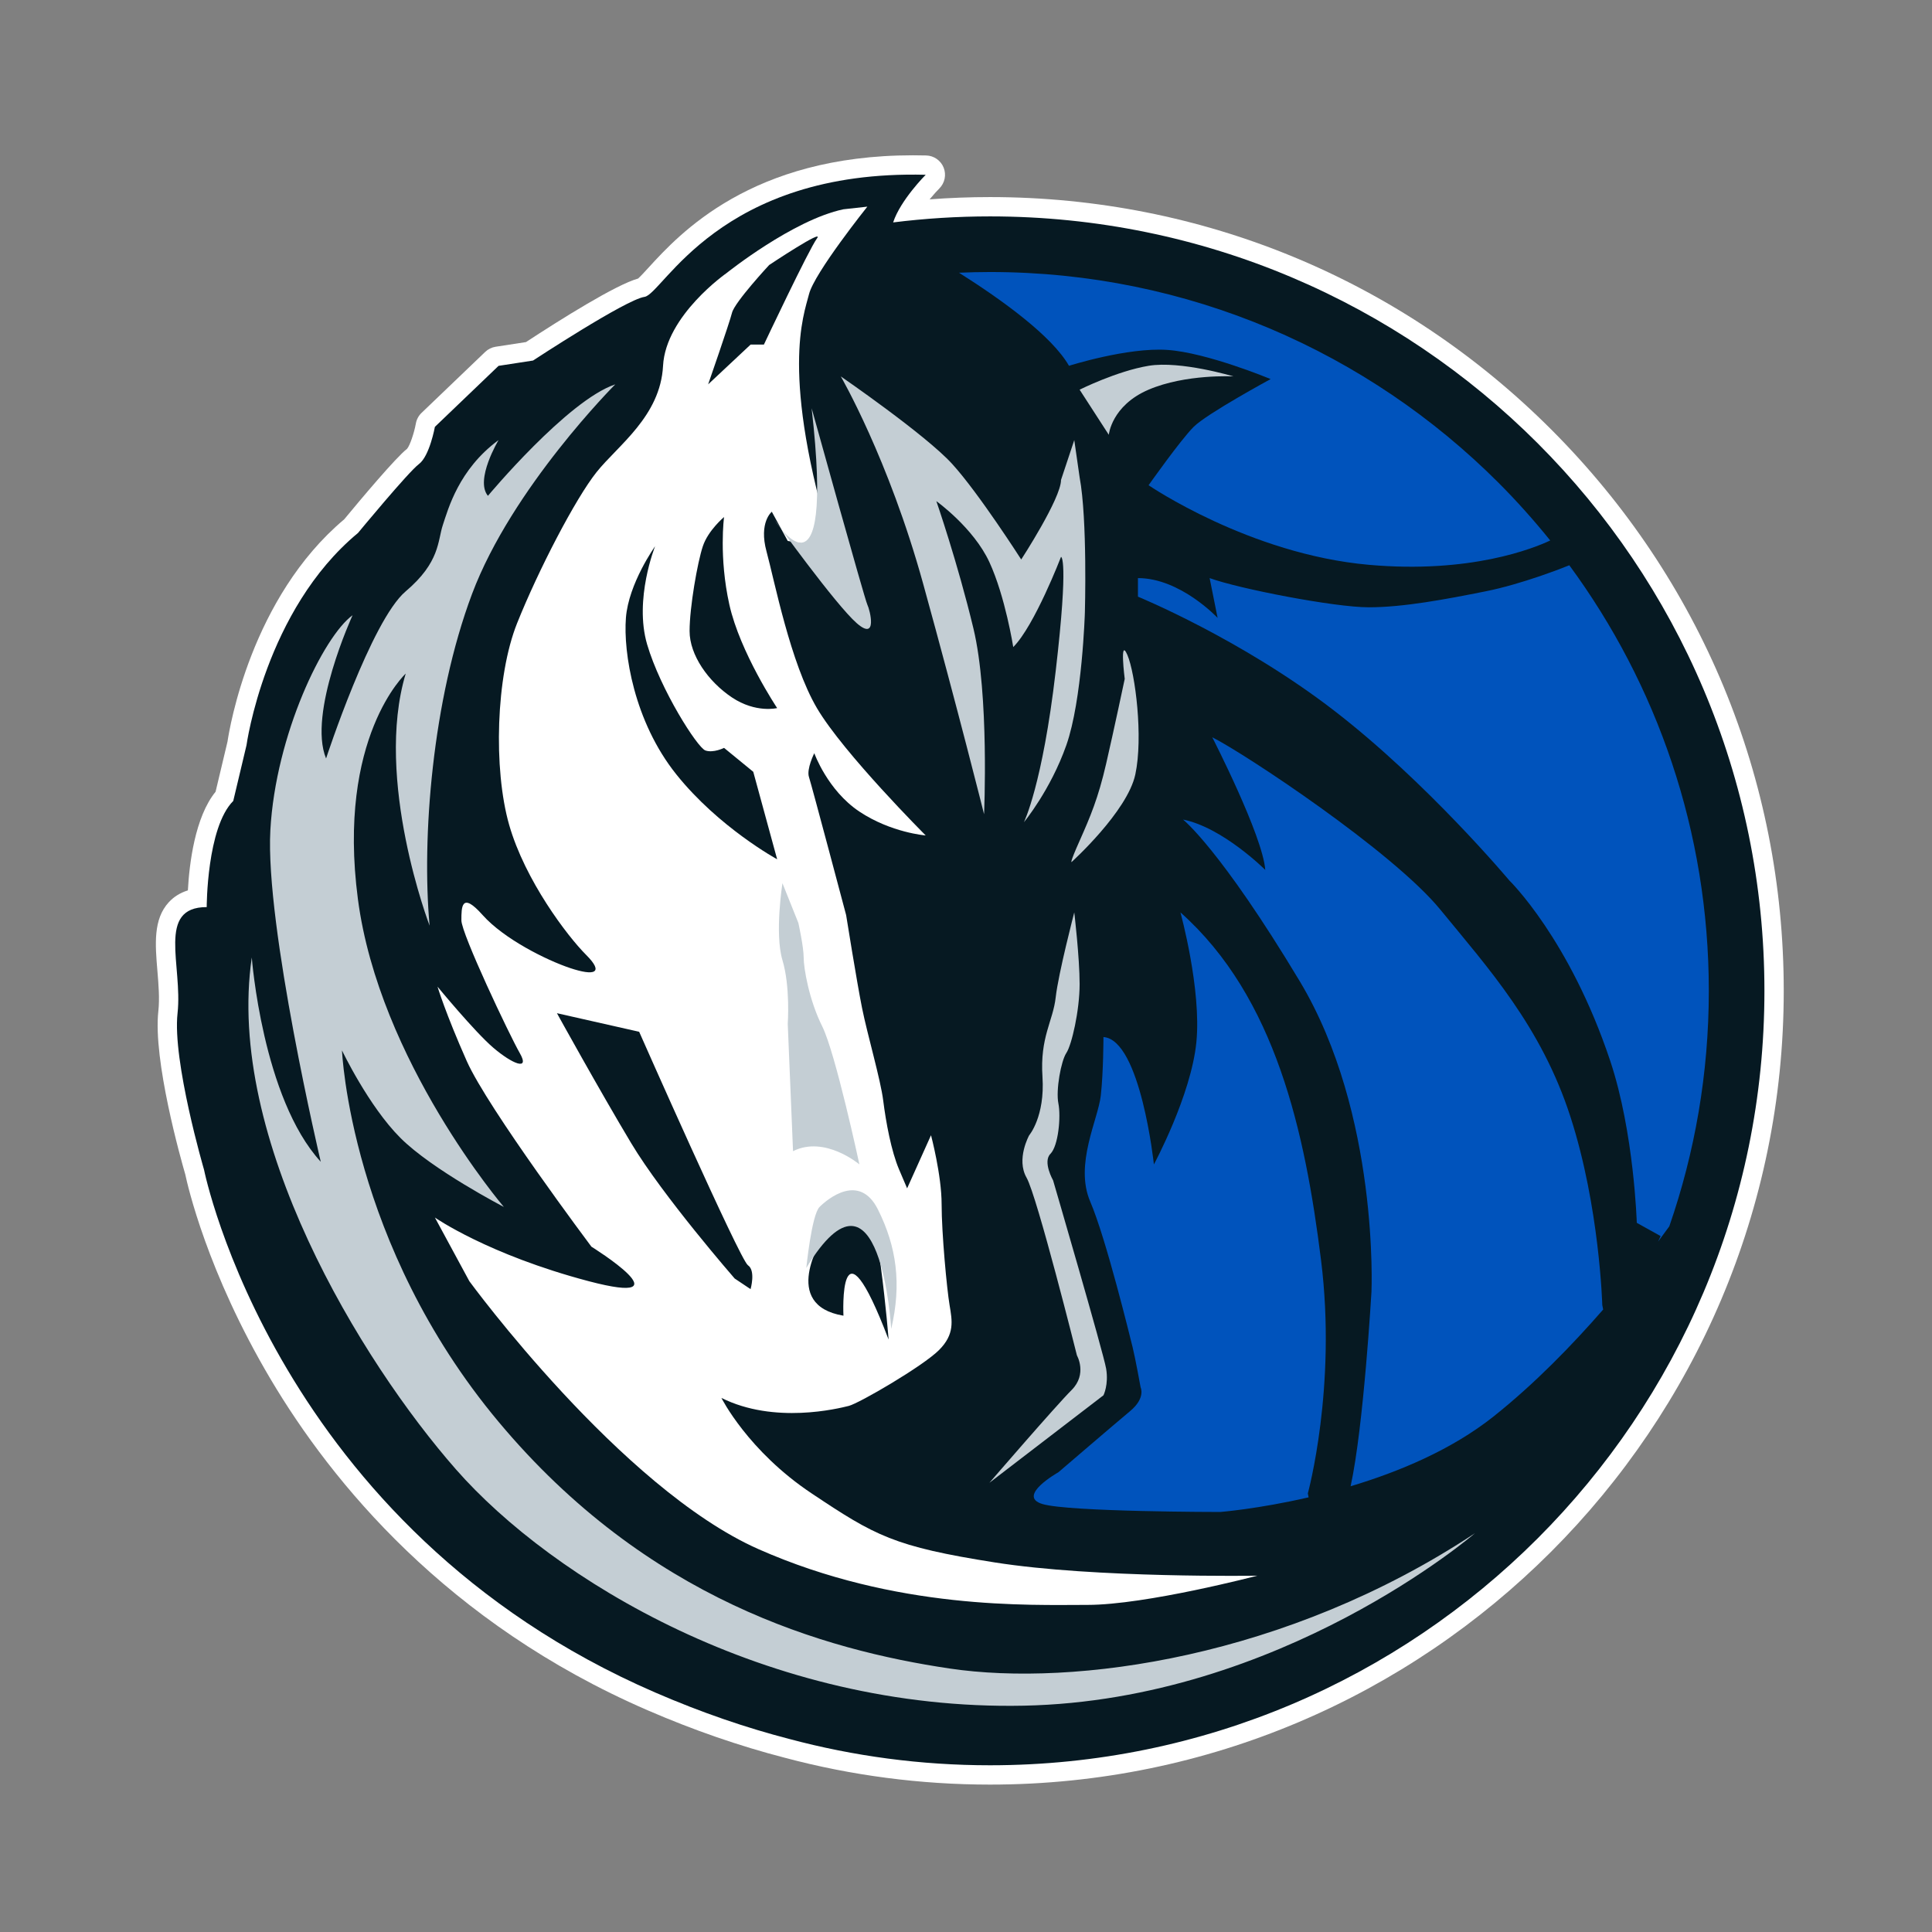
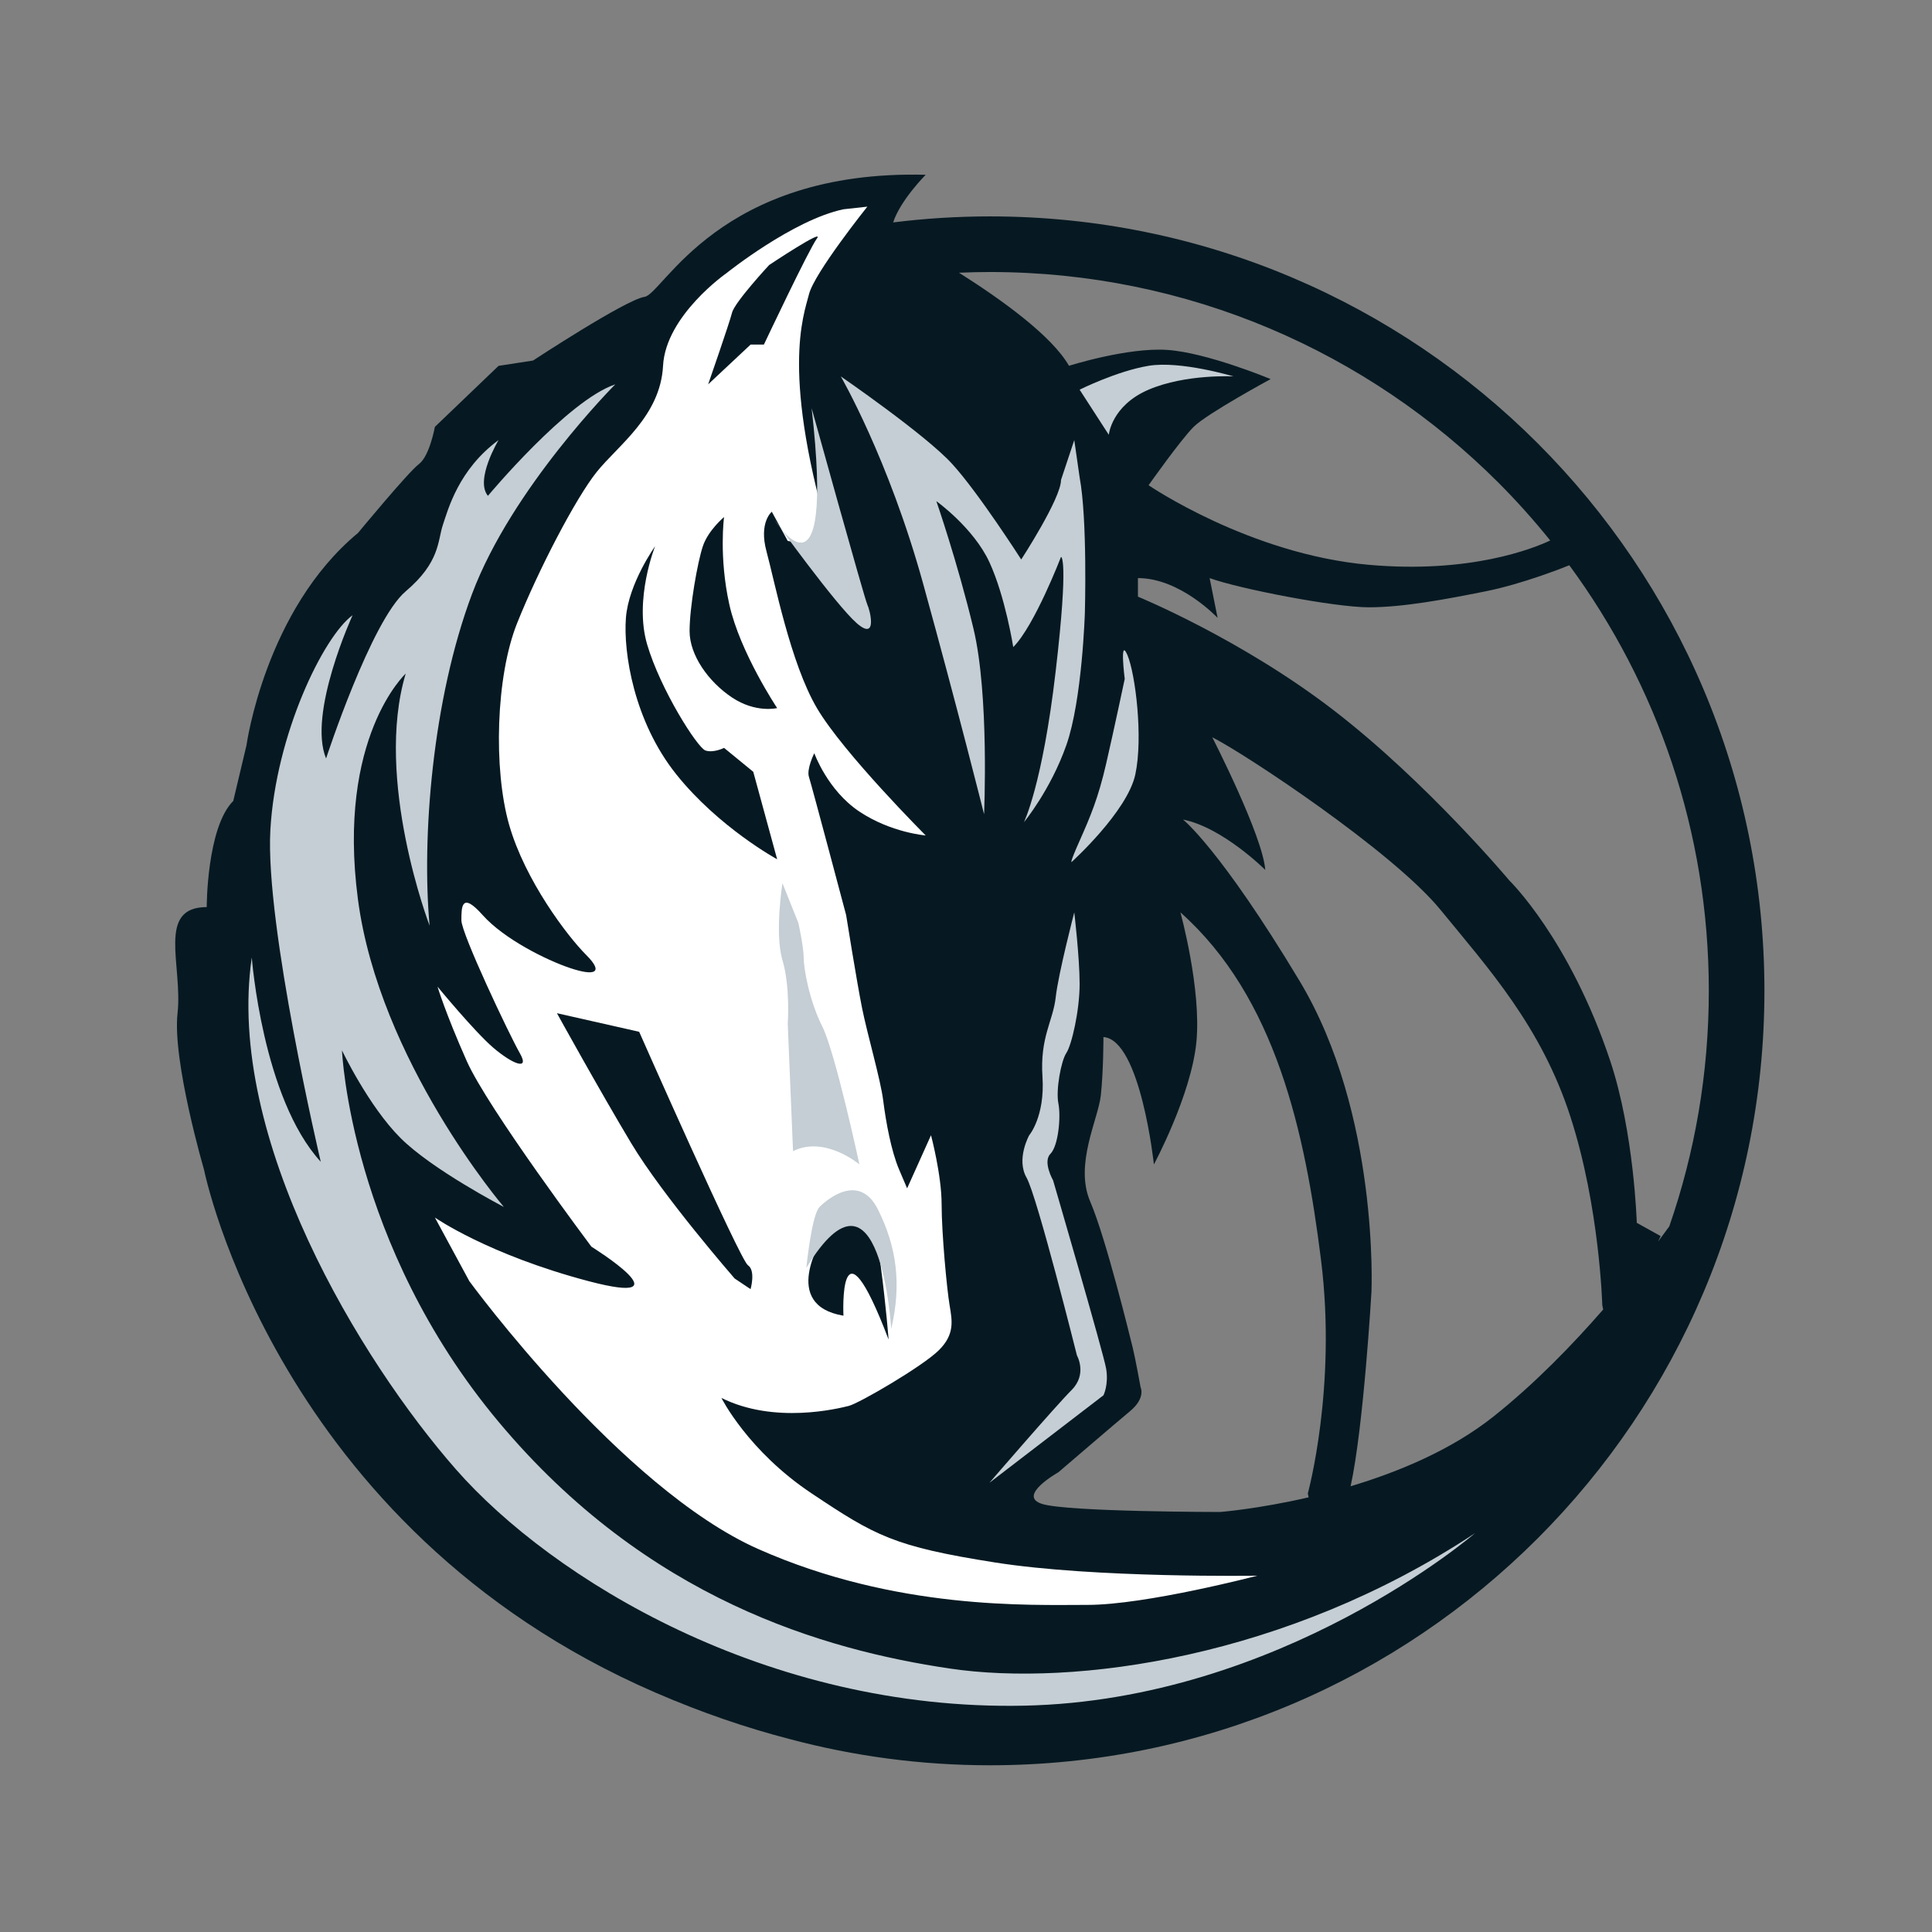
<svg xmlns="http://www.w3.org/2000/svg" version="1.1" id="dal" x="0px" y="0px" width="500px" height="500px" viewBox="0 0 500 500" enable-background="new 0 0 500 500" xml:space="preserve">
  <rect x="0" y="0" width="500" height="500" fill="#808080" stroke="none" />
-   <path fill="#FFFFFF" d="M401.475,111.17c-38.799-38.799-90.385-60.167-145.257-60.167c-5.199,0-10.431,0.198-15.64,0.592  c1.022-1.239,1.959-2.254,2.531-2.83c1.411-1.415,1.845-3.533,1.103-5.388c-0.742-1.855-2.517-3.091-4.514-3.142  c-1.158-0.029-2.304-0.044-3.427-0.044c-41.84,0-60.458,20.356-68.409,29.049c-0.952,1.041-2.104,2.301-2.716,2.844  c-5.781,1.601-20.115,10.616-29.025,16.446l-7.852,1.208c-1.015,0.156-1.957,0.621-2.698,1.332l-16.479,15.787  c-0.759,0.727-1.271,1.681-1.46,2.714c-0.481,2.62-1.581,5.781-2.284,6.579c-2.946,2.287-12.111,13.223-16.262,18.244  c-24.11,20.268-29.68,53.98-30.207,57.533L55.793,204.9c-5.371,6.588-6.799,18.72-7.17,25.531c-1.971,0.611-3.623,1.634-4.936,3.062  c-4.067,4.421-3.525,10.896-2.952,17.752c0.296,3.54,0.603,7.2,0.246,10.426c-1.418,12.725,5.87,38.479,6.971,42.271  c0.557,2.646,5.643,25.281,22.098,53.016c15.804,26.634,45.547,63.112,97.498,85.637c11.833,5.129,23.796,9.271,35.519,12.301  c17.284,4.615,35.167,6.956,53.151,6.956c113.266,0,205.414-92.154,205.414-205.427C461.632,201.566,440.268,149.981,401.475,111.17  z" />
  <g id="group">
-     <path fill="#0053BC" d="M449.432,256.425c0,106.724-86.494,193.231-193.223,193.231c-106.706,0-193.218-86.508-193.218-193.24   c0-106.703,86.513-193.217,193.218-193.217C362.938,63.199,449.432,149.713,449.432,256.425" />
    <path fill="#061922" d="M397.938,114.706c-36.271-36.272-86.372-58.703-141.721-58.703c-8.492,0-16.858,0.533-25.071,1.558   c1.87-5.761,8.423-12.328,8.423-12.328c-53.553-1.375-67.973,30.899-72.77,31.595c-4.813,0.688-28.846,16.479-28.846,16.479   l-8.924,1.374l-16.479,15.787c0,0-1.367,7.558-4.119,9.619s-15.787,17.85-15.787,17.85c-24.04,19.916-28.85,54.928-28.85,54.928   l-3.429,14.421c-6.869,6.866-6.869,27.469-6.869,27.469c-13.04,0-6.179,15.109-7.547,27.47   c-1.376,12.352,6.858,40.511,6.858,40.511s18.536,92.698,116.729,135.271c12.034,5.217,23.642,9.169,34.82,12.058   c16.543,4.418,33.923,6.787,51.861,6.787c110.693,0,200.414-89.738,200.414-200.427   C456.632,201.083,434.198,150.981,397.938,114.706z M295.19,359.042c0,0-1.368-7.56-2.053-10.312   c-0.692-2.74-6.866-28.142-10.987-37.762c-4.136-9.618,2.061-21.291,2.737-27.45c0.685-6.19,0.685-15.133,0.685-15.133   c9.618,0.702,13.057,32.965,13.057,32.965s9.61-17.832,10.986-31.579c1.37-13.741-4.121-33.648-4.121-33.648   c24.706,21.984,32.271,56.991,36.387,89.963c4.127,32.955-3.415,60.404-3.415,60.404l0.202,1.018   c-13.119,3.028-22.877,3.789-22.877,3.789s-39.139,0-45.998-2.053c-6.865-2.054,4.123-8.228,4.123-8.228   s14.408-12.365,18.529-15.802C296.573,361.794,295.19,359.042,295.19,359.042z M313.729,190.804   c8.251,4.125,46.694,29.523,59.045,44.627c12.363,15.117,26.104,30.215,33.648,53.57c7.565,23.353,8.247,48.75,8.247,48.75   l0.23,1.154c-7.926,9.101-17.716,19.21-28.382,27.688c-10.859,8.633-24.546,14.327-36.979,18.046   c3.379-15.39,5.396-50.325,5.396-50.325s2.053-46.004-18.538-80.336c-20.615-34.328-30.227-41.879-30.227-41.879   c10.304,2.053,21.284,13.037,21.284,13.037C326.778,216.221,313.729,190.804,313.729,190.804z M429.121,321.311l0.653-1.411   l-6.176-3.432c0,0-0.691-23.354-6.866-41.892c-10.531-31.572-26.097-46.688-26.097-46.688s-21.283-25.416-45.319-43.943   c-24.029-18.546-50.817-29.53-50.817-29.53v-4.805c10.995,0,20.616,10.303,20.616,10.303l-2.066-10.303   c7.547,2.752,32.268,7.558,41.195,7.558c8.927,0,19.913-2.068,30.202-4.129c9.37-1.864,19.842-6.004,21.688-6.75   c22.687,30.833,36.104,68.913,36.104,110.136c0,21.352-3.608,41.86-10.229,60.958C431.215,318.486,430.249,319.806,429.121,321.311   z M387.764,124.889c4.744,4.745,9.221,9.753,13.433,14.986c-4.257,2.009-20.616,8.643-46.952,6.297   c-30.904-2.745-56.993-20.595-56.993-20.595s8.243-11.68,11.666-15.109c3.443-3.437,19.922-12.361,19.922-12.361   s-16.479-6.874-26.781-7.55c-10.288-0.688-25.405,4.111-25.405,4.111c-4.436-7.758-17.415-17.105-28.461-24.087   c2.662-0.113,5.336-0.183,8.026-0.183C307.594,70.398,354.095,91.223,387.764,124.889z" />
    <path fill="#FFFFFF" d="M257.423,404.353c-26.089-4.116-30.895-6.866-47.369-17.861c-16.493-10.979-23.352-24.713-23.352-24.713   c13.733,6.859,30.207,2.753,32.96,2.069c2.744-0.699,19.222-10.313,23.343-14.44c4.119-4.114,3.427-7.551,2.742-11.656   c-0.693-4.122-2.057-18.555-2.057-26.096c0-7.56-2.745-17.857-2.745-17.857l-6.183,13.742l-2.053-4.813   c-2.06-4.806-3.437-12.364-4.128-17.862c-0.677-5.481-4.114-17.146-5.49-24.031c-1.376-6.867-4.114-24.025-4.114-24.025   s-8.931-33.644-9.615-35.712c-0.685-2.061,1.375-6.173,1.375-6.173s3.426,9.615,11.668,15.109   c8.244,5.49,17.164,6.178,17.164,6.178s-21.285-21.287-28.15-32.959c-6.863-11.668-10.984-32.962-13.037-40.506   c-2.068-7.559,1.361-10.311,1.361-10.311l4.121,7.557l11.679,2.062c-13.732-45.317-7.55-60.427-6.173-65.919   c1.368-5.491,15.098-22.656,15.098-22.656l-6.183,0.683c-13.044,2.735-30.214,16.482-30.214,16.482s-15.789,10.983-16.474,24.027   c-0.684,13.048-11.676,20.605-17.169,27.467c-5.49,6.859-15.105,25.405-20.598,39.134c-5.503,13.734-6.18,37.772-2.065,52.19   c4.128,14.421,15.109,28.846,19.912,33.647c4.812,4.798,2.067,5.49-4.115,3.429c-6.178-2.064-17.162-7.555-22.663-13.729   c-5.491-6.183-5.491-2.061-5.491,1.376c0,3.43,12.358,29.534,15.103,34.34c2.76,4.805-2.046,2.738-6.859-1.384   c-4.813-4.117-14.421-15.79-14.421-15.79s2.061,6.866,7.553,19.227c5.484,12.351,32.27,48.058,32.27,48.058   s25.413,15.801-0.677,8.941c-26.101-6.887-39.824-16.479-39.824-16.479l8.917,16.479c0,0,39.141,53.548,74.846,69.349   c35.712,15.792,70.036,14.418,85.146,14.418c15.114,0,43.943-7.559,43.943-7.559S283.512,408.475,257.423,404.353 M212.795,320.582   c6.183-12.365,13.733-3.422,15.109,6.857c1.431,10.771,2.061,19.231,2.061,19.231c-13.048-34.317-11.681-6.169-11.681-6.169   C201.811,337.751,212.795,320.582,212.795,320.582 M189.444,80.946c0.687-2.752,9.614-12.361,9.614-12.361   s14.421-9.617,12.372-6.878c-2.061,2.753-13.732,27.47-13.732,27.47h-3.443l-10.99,10.295   C183.265,99.472,188.755,83.69,189.444,80.946 M181.896,141.367c1.369-4.121,5.49-7.559,5.49-7.559s-1.376,10.302,1.369,22.656   c2.753,12.371,12.372,26.785,12.372,26.785s-5.497,1.372-11.682-2.741c-6.179-4.129-10.98-10.996-10.98-17.178   C178.464,157.154,180.512,145.481,181.896,141.367 M161.986,159.908c0.684-8.923,7.551-18.534,7.551-18.534   s-5.491,13.722-2.061,25.394c3.437,11.687,13.036,26.785,15.098,27.46c2.068,0.7,4.813-0.675,4.813-0.675l7.558,6.189l6.182,22.641   c0,0-15.106-8.231-26.084-21.956C164.039,186.686,161.294,168.835,161.986,159.908 M163.361,295.868   c-8.243-13.748-19.226-33.652-19.226-33.652l21.279,4.807c0,0,26.086,59.049,28.146,60.417c2.069,1.385,0.686,6.189,0.686,6.189   l-4.115-2.752C190.131,330.877,171.596,309.602,163.361,295.868" />
    <path fill="#C4CED4" d="M208.673,328.14c0,0,1.376-13.734,3.43-15.786c2.068-2.061,10.311-8.941,15.113,0.669   c4.805,9.611,6.166,19.223,3.429,30.903C230.645,343.926,227.9,296.545,208.673,328.14 M279.405,100.849l7.55,11.673   c0,0,0.687-7.552,10.296-11.673c9.613-4.114,21.976-3.436,21.976-3.436s-13.725-4.119-21.976-2.744   C289.016,96.043,279.405,100.849,279.405,100.849 M129.021,113.898c0,0-6.182,10.305-2.744,14.425c0,0,20.596-24.721,32.952-28.851   c0,0-26.77,26.789-37.071,54.254c-10.302,27.466-13.043,63.179-10.978,85.834c0,0-14.433-37.774-6.182-65.235   c0,0-17.87,16.478-12.372,58.368c5.504,41.882,37.767,79.659,37.767,79.659s-18.537-9.618-26.771-17.868   c-8.25-8.229-15.117-22.646-15.117-22.646s2.061,50.125,40.517,96.113c38.45,46.02,84.454,59.054,116.728,63.857   c32.272,4.807,87.203-2.744,135.959-35.007c0,0-50.126,43.258-116.728,44.627c-66.611,1.371-122.227-32.963-146.947-61.114   c-24.725-28.149-59.742-85.831-52.872-132.521c0,0,2.74,36.393,17.849,52.871c0,0-14.417-61.114-13.044-85.83   c1.373-24.709,13.733-50.129,21.28-55.616c0,0-11.671,25.408-6.862,37.074c0,0,11.675-35.698,20.607-43.256   c8.923-7.557,8.242-13.049,9.614-17.173C115.981,131.751,118.727,121.456,129.021,113.898 M205.237,297.921   c8.243-4.136,17.173,3.422,17.173,3.422s-6.179-28.819-9.607-35.701c-3.437-6.865-4.813-15.103-4.813-17.842   c0-2.753-1.369-8.933-1.369-8.933l-4.124-10.297c0,0-2.057,13.047,0,19.914c2.064,6.862,1.373,16.481,1.373,16.481L205.237,297.921    M264.29,144.796c0,0-10.974-17.16-17.854-24.716c-6.864-7.558-28.839-22.667-28.839-22.667s12.364,21.29,21.291,53.573   c8.915,32.264,15.789,59.729,15.789,59.729s1.377-30.896-2.752-48.059c-4.122-17.173-9.599-32.961-9.599-32.961   s9.599,6.86,13.728,15.788c4.121,8.933,6.174,21.978,6.174,21.978c5.505-5.495,12.365-23.349,12.365-23.349s2.06,0-1.376,29.531   c-3.424,29.522-8.228,39.142-8.228,39.142s6.856-8.247,10.972-19.919c4.122-11.671,4.805-34.334,4.805-34.334   s0.693-24.029-1.36-35.014l-1.384-9.618l-3.429,10.305C274.593,128.995,264.29,144.796,264.29,144.796 M200.431,134.5   c0,0,15.793,21.972,21.287,26.776c5.499,4.807,3.43-3.436,2.746-4.805c-0.691-1.376-14.414-50.817-14.414-50.817   C216.224,159.908,200.431,134.5,200.431,134.5 M291.078,175.699c0,0-2.754,13.047-4.814,21.971   c-2.053,8.926-4.113,13.732-6.858,19.919c-2.753,6.169-2.061,5.484-2.061,5.484s14.425-13.041,16.478-22.659   c2.061-9.616,0-26.094-2.053-30.899C289.686,164.703,291.078,175.699,291.078,175.699 M256.062,383.743l29.519-22.648   c0,0,1.375-2.752,0.691-6.865c-0.691-4.114-13.732-48.75-13.732-48.75s-2.746-4.813-0.685-6.871   c2.054-2.07,2.745-9.614,2.054-13.053c-0.691-3.436,0.691-10.979,2.053-13.032c1.393-2.067,3.444-10.994,3.444-17.861   s-1.384-18.534-1.384-18.534s-4.113,15.782-4.805,21.971c-0.678,6.174-4.115,10.296-3.424,20.6   c0.672,10.296-3.443,15.116-3.443,15.116s-3.431,6.176-0.67,10.973c2.73,4.806,13.033,45.998,13.033,45.998s2.746,4.813-1.368,8.94   C273.217,363.848,256.062,383.743,256.062,383.743" />
  </g>
</svg>